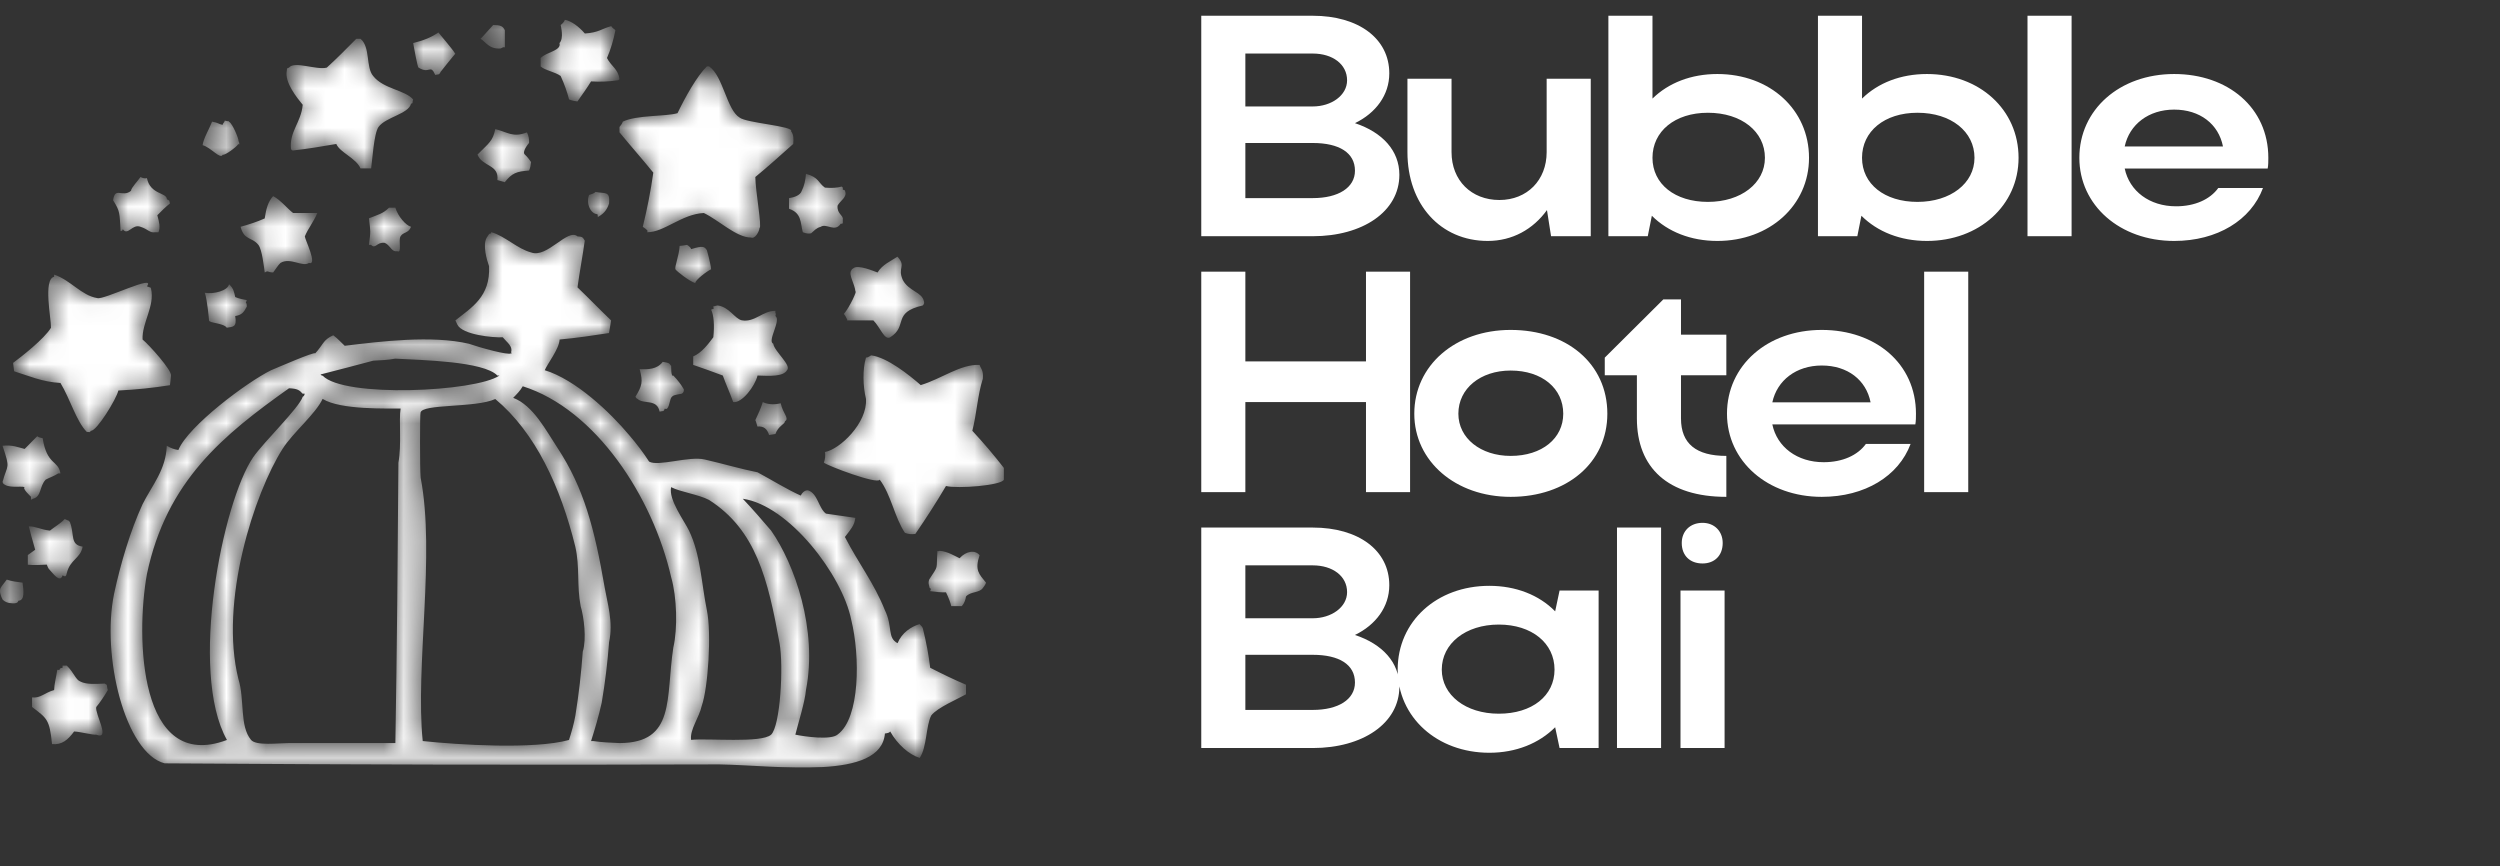
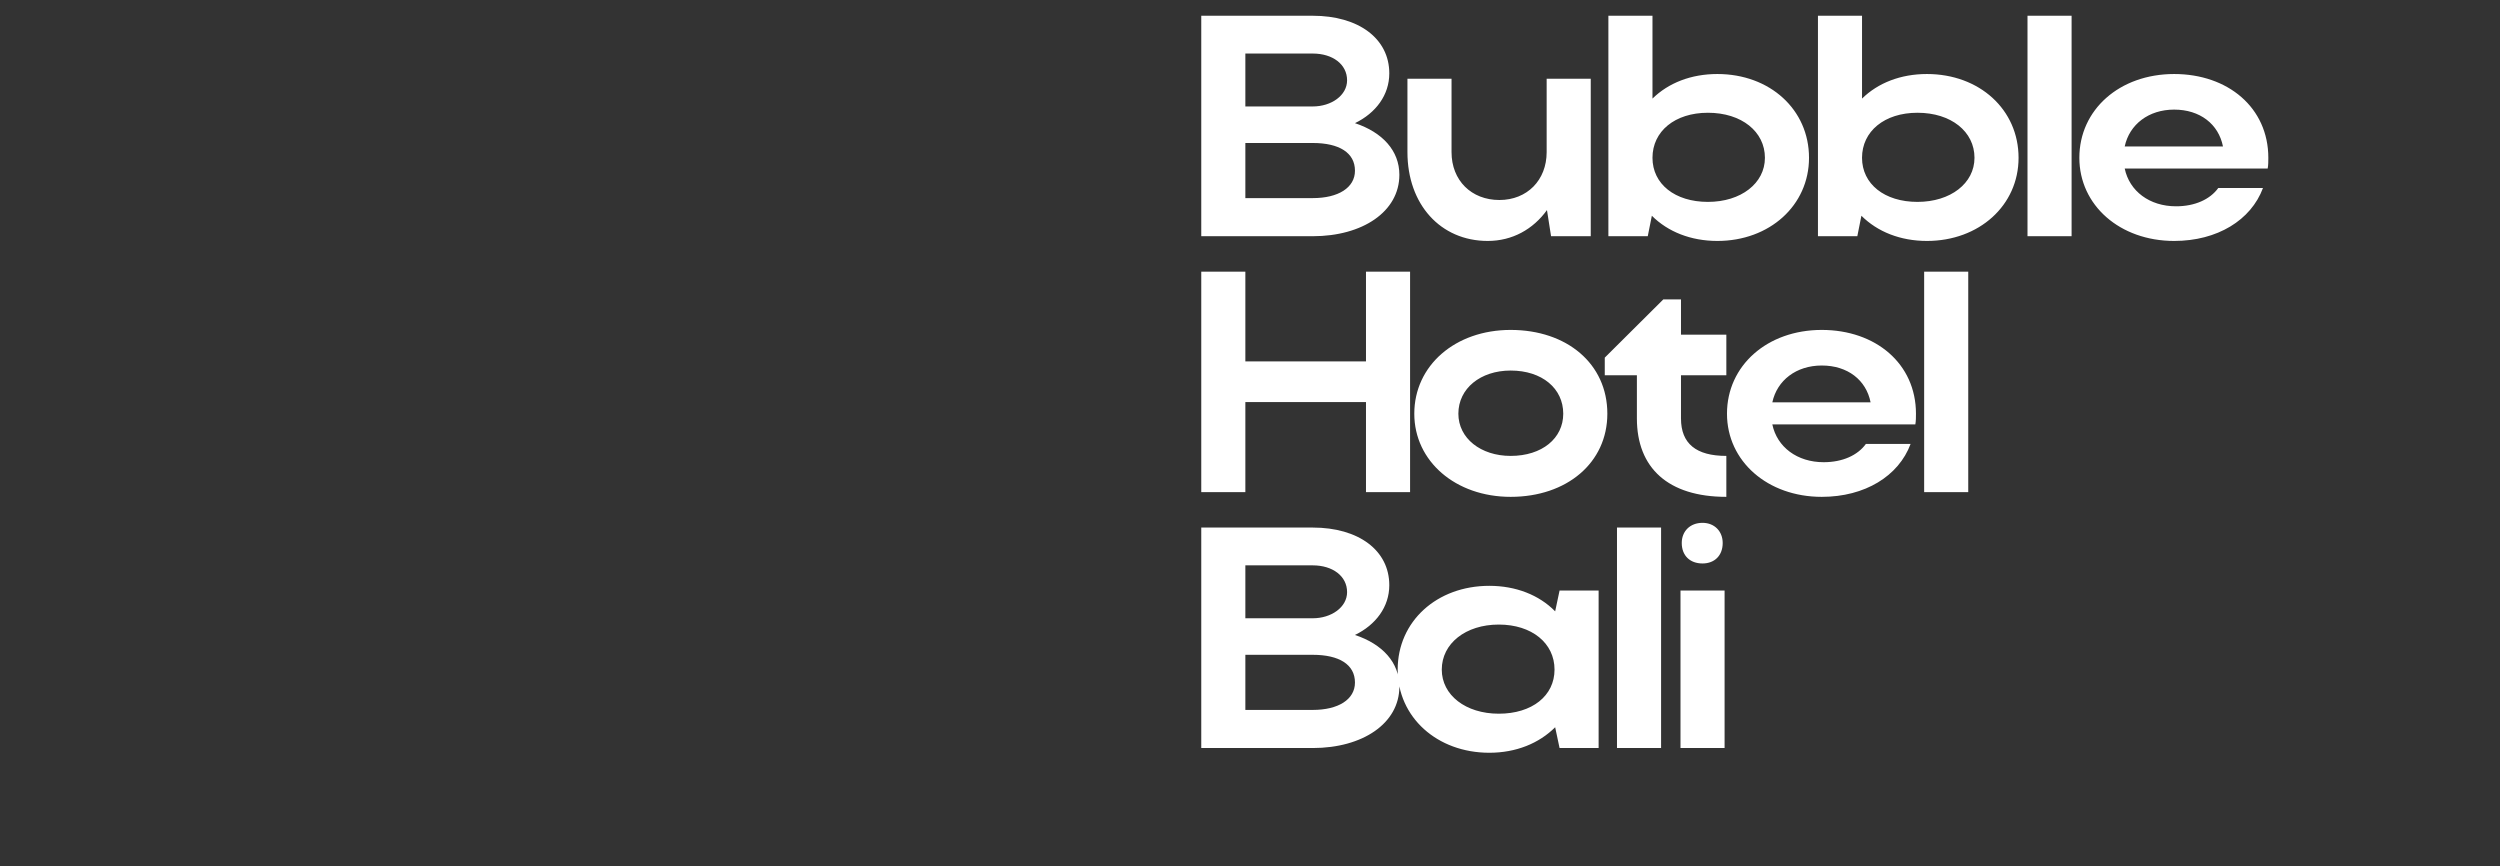
<svg xmlns="http://www.w3.org/2000/svg" width="127" height="44" viewBox="0 0 127 44" fill="none">
  <rect x="0" y="0" width="127" height="44" fill="#333333" stroke="none" />
  <g clip-path="url(#clip0_2002_4)">
    <mask id="mask0_2002_4" style="mask-type:luminance" maskUnits="userSpaceOnUse" x="0" y="1" width="51" height="38">
      <path fill-rule="evenodd" clip-rule="evenodd" d="M28.695 1C29.041 1.086 29.374 1.319 29.711 1.702C30.43 1.653 30.561 1.458 31.049 1.329C31.173 1.499 31.175 1.426 31.262 1.54C31.168 2.025 31.025 2.511 30.835 2.948C31.061 3.386 31.401 3.495 31.471 4.022C31.435 4.058 31.4 4.094 31.364 4.081C30.919 4.148 30.473 4.166 30.027 4.135C29.795 4.507 29.563 4.831 29.332 5.155C29.207 5.137 29.082 5.119 28.909 5.052C28.815 4.687 28.672 4.274 28.481 3.86C28.186 3.647 27.682 3.576 27.465 3.374C27.465 3.248 27.465 3.122 27.465 2.948C27.754 2.64 28.534 2.578 28.422 2.187C28.655 1.951 28.491 1.319 28.481 1.27C28.601 1.18 28.672 1.09 28.695 1ZM25.053 1.27C25.41 1.271 25.555 1.324 25.647 1.54C25.647 1.827 25.647 2.115 25.647 2.403C25.456 2.411 25.668 2.361 25.433 2.462C24.831 2.508 24.684 2.122 24.411 1.971C24.447 1.935 24.482 1.899 24.518 1.863C24.696 1.666 24.875 1.468 25.053 1.27ZM22.272 1.648C22.45 1.881 22.951 2.443 23.128 2.732C23.03 2.833 22.384 3.649 22.384 3.649C22.303 3.833 22.254 3.762 22.111 3.806C21.85 3.222 21.832 3.793 21.261 3.434C21.208 3.422 21.009 2.309 20.988 2.187C21.502 2.059 21.898 1.906 22.272 1.648ZM18.1 1.971C18.171 1.971 18.243 1.971 18.314 1.971C18.825 2.39 18.574 3.42 18.961 3.865C19.484 4.524 20.559 4.562 20.988 5.052C20.92 5.273 21.004 5.224 20.881 5.268C20.753 5.794 19.591 5.947 19.229 6.45C18.989 6.791 18.913 8.178 18.854 8.555C18.706 8.555 18.51 8.555 18.314 8.555C18.087 8.03 17.258 7.743 17.084 7.313C16.353 7.439 15.622 7.565 14.891 7.643C14.855 7.655 14.82 7.619 14.784 7.583C14.68 6.692 15.299 6.223 15.378 5.322C15.104 4.989 14.441 4.183 14.57 3.59C14.591 3.414 14.56 3.5 14.682 3.434C14.956 3.085 16.087 3.573 16.602 3.434C17.102 2.979 17.601 2.475 18.1 1.971ZM35.91 3.374C35.916 3.374 36.017 3.374 36.023 3.374C36.737 3.857 36.915 5.572 37.568 5.97C37.913 6.254 40.353 6.404 40.189 6.671C40.32 6.844 40.32 7.051 40.296 7.313C39.654 7.889 39.012 8.465 38.37 8.992C38.377 9.71 38.717 11.546 38.584 11.582C38.564 11.784 38.342 12.155 38.157 12.068C37.414 12.073 36.506 11.177 35.755 10.821C34.621 10.877 33.742 11.808 32.867 11.798C32.927 11.721 32.902 11.695 32.653 11.522C32.879 10.605 33.058 9.688 33.188 8.77C32.648 8.105 32.059 7.439 31.471 6.725C31.471 6.666 31.471 6.509 31.471 6.45C31.542 6.36 31.614 6.27 31.637 6.18C32.345 5.832 33.828 5.928 34.418 5.749C34.805 4.944 35.404 3.862 35.91 3.374ZM11.42 6.126C11.638 6.195 11.59 6.11 11.634 6.186C11.819 6.27 12.148 7.107 12.115 7.157C12.162 7.242 12.188 7.405 12.11 7.313C12.014 7.472 11.419 7.911 11.313 7.858C11.199 8.119 10.717 7.491 10.291 7.373C10.342 7.023 10.627 6.555 10.773 6.18C11.123 6.243 11.076 6.296 11.308 6.342C11.313 6.27 11.415 6.198 11.42 6.126ZM25.16 6.558C25.805 6.72 26.058 7.002 26.77 6.725C26.854 6.887 26.889 7.098 26.877 7.26C26.845 7.291 26.498 7.717 26.663 7.853C26.8 7.979 26.889 8.105 26.978 8.231C26.961 8.375 26.943 8.519 26.877 8.662C26.238 8.71 26.01 8.794 25.641 9.256C25.517 9.22 25.392 9.184 25.267 9.148C25.362 8.346 24.502 8.478 24.256 7.853C24.857 7.246 25.032 7.167 25.16 6.558ZM40.943 8.83C41.602 9.006 41.571 9.299 41.906 9.531C42.239 9.562 42.524 9.544 42.761 9.477C42.827 9.544 42.845 9.562 42.815 9.531C42.815 9.598 42.815 9.616 42.815 9.634C42.899 9.652 42.934 9.67 42.922 9.688C43.074 10.013 42.663 10.203 42.548 10.449C42.511 10.869 42.857 10.941 42.815 11.15C42.815 11.235 42.815 11.271 42.815 11.307C42.827 11.343 42.792 11.379 42.708 11.366C42.407 11.825 41.991 11.322 41.692 11.522C41.449 11.591 41.367 11.715 41.205 11.852C41.08 11.882 40.956 11.864 40.783 11.798C40.65 11.302 40.733 10.828 40.082 10.605C40.082 10.425 40.082 10.245 40.082 10.066C40.333 10.03 40.658 9.924 40.729 9.693C40.849 9.454 40.92 9.166 40.943 8.83ZM7.136 8.992C7.261 9.058 7.385 9.076 7.462 9.046C7.64 9.899 8.471 9.769 8.478 10.119C8.637 10.225 8.582 10.14 8.633 10.335C8.419 10.503 8.157 10.767 7.992 10.934C8.086 11.287 8.157 11.543 8.05 11.798C8.027 11.798 7.956 11.798 7.885 11.798C7.609 11.847 7.526 11.644 7.141 11.522C6.716 11.352 6.49 12.012 6.232 11.636C6.244 11.702 6.209 11.72 6.125 11.738C6.073 10.829 6.104 10.738 5.745 10.173C5.845 9.458 6.211 10.056 6.654 9.693C6.67 9.523 7.003 9.198 7.136 8.992ZM30.246 9.747C30.739 9.854 30.999 9.678 30.942 10.335C30.82 10.707 30.64 10.874 30.353 11.037C30.384 11.001 30.366 10.965 30.348 10.88C30.004 10.873 29.753 10.328 29.925 9.904C30.032 9.868 30.187 9.832 30.246 9.747ZM13.875 9.963C14.254 10.159 14.613 10.613 14.891 10.821C15.301 10.821 15.711 10.821 16.121 10.821C15.93 11.275 15.656 11.598 15.485 12.008C15.488 12.155 16.158 13.508 15.693 13.357C15.377 13.588 14.744 13.054 14.249 13.357C14.124 13.47 13.999 13.681 13.875 13.843C13.559 13.829 13.637 13.724 13.447 13.843C13.414 13.591 13.314 12.675 13.126 12.44C12.798 12.03 12.403 12.222 12.222 11.522C12.662 11.396 13.055 11.271 13.447 11.096C13.521 10.609 13.613 10.248 13.875 9.963ZM19.763 10.551C19.87 10.551 20.025 10.551 20.084 10.551C20.22 10.991 20.609 11.444 20.881 11.522C20.751 11.862 20.478 11.779 20.346 12.008C20.226 12.218 20.433 12.877 20.186 12.764C20.168 12.764 20.15 12.764 20.084 12.764C19.87 12.734 19.809 12.454 19.544 12.337C19.136 12.28 19.083 12.675 18.849 12.44C18.813 12.44 18.777 12.44 18.742 12.44C18.838 11.691 18.823 11.799 18.742 11.091C19.187 10.908 19.457 10.859 19.763 10.551ZM24.951 11.792C25.655 11.989 26.286 12.645 26.978 12.823C27.792 13.138 28.833 11.577 29.337 12.008C29.544 12.029 29.592 12.012 29.706 12.224C29.599 13.015 29.444 13.807 29.337 14.598C29.938 15.174 30.491 15.749 31.043 16.276C31.008 16.523 30.972 16.721 30.936 16.919C30.116 17.044 29.296 17.17 28.428 17.248C28.407 17.73 27.795 18.498 27.674 18.807C29.246 19.286 30.997 20.949 31.958 22.099C32.345 22.549 32.683 22.998 32.974 23.448C33.429 23.718 35.02 23.15 35.809 23.345C36.748 23.561 37.64 23.826 38.483 23.993C39.254 24.408 39.962 24.854 40.676 25.175C40.84 24.864 41.05 24.91 41.05 24.91C41.541 25.064 41.589 25.826 41.959 26.092C42.489 26.164 42.97 26.236 43.451 26.308C43.403 26.7 43.231 26.869 42.922 27.279C43.621 28.638 44.409 29.627 44.954 31.002C45.36 31.831 45.062 32.397 45.596 32.675C45.815 32.137 46.292 31.832 46.714 31.704C46.785 31.776 46.857 31.848 46.88 31.92C47.053 32.603 47.178 33.287 47.254 33.922C47.908 34.258 48.515 34.546 49.073 34.785C49.073 34.947 49.073 35.157 49.073 35.271C48.684 35.495 47.605 35.952 47.308 36.345C47.029 36.887 47.093 37.963 46.719 38.503C46.167 38.326 45.591 37.814 45.222 37.159C45.181 37.226 45.092 37.244 44.954 37.262C44.757 39.669 39.495 38.881 36.557 38.832C27.193 38.863 17.778 38.845 8.366 38.778C6.37 38.271 5.137 33.329 5.799 30.145C6.132 28.614 6.615 26.978 7.243 25.612C7.721 24.657 8.425 23.881 8.473 22.644C8.669 22.764 8.865 22.836 9.061 22.86C9.56 21.641 12.553 19.404 13.773 18.807C14.164 18.646 15.943 17.867 16.014 17.949C16.414 17.524 16.402 17.265 16.929 17.032C17.155 17.194 17.333 17.404 17.512 17.566C19.336 17.343 21.933 17.02 23.823 17.464C24.354 17.651 25.846 18.067 25.962 17.949C26.038 17.995 25.995 18.017 25.968 17.895C26.049 17.574 25.775 17.419 25.54 17.134C25.065 17.162 23.488 17.01 23.234 16.492C23.217 16.469 23.199 16.397 23.133 16.276C23.946 15.624 24.918 15.079 24.844 13.524C24.735 13.222 24.498 12.427 24.732 12.062C24.868 11.868 24.818 11.883 24.951 11.852C24.951 11.864 24.951 11.828 24.951 11.792ZM34.899 12.44C35.019 12.512 35.09 12.584 35.113 12.656C35.725 12.463 35.788 12.534 35.91 12.71C35.91 12.71 36.1 13.367 36.124 13.681C35.941 13.755 35.287 14.247 35.322 14.382C35.021 14.295 34.356 13.764 34.311 13.681C34.259 13.554 34.502 12.975 34.525 12.494C34.698 12.476 34.823 12.458 34.899 12.44ZM45.591 13.039C46.057 13.548 45.571 13.576 45.864 14.226C46.166 14.794 46.839 14.834 46.933 15.3C46.964 15.372 46.946 15.444 46.88 15.516C45.299 15.879 46.142 16.562 45.222 17.134C44.927 17.304 44.723 16.632 44.366 16.276C43.951 16.276 43.487 16.276 42.975 16.276C43.041 16.289 43.059 16.253 43.029 16.217C42.979 16.13 42.974 16.078 42.868 15.947C43.182 15.584 43.554 14.735 43.457 14.814C43.422 14.42 43.094 13.959 43.243 13.74C43.335 13.602 43.229 13.721 43.35 13.627C43.587 13.427 44.398 13.779 44.58 13.843C44.817 13.44 45.268 13.257 45.591 13.039ZM2.75 13.951C3.597 14.235 4.134 15.013 4.943 15.143C5.245 15.259 7.974 13.891 7.462 14.544C7.713 14.647 7.62 14.567 7.671 14.658C7.88 15.548 7.201 16.398 7.243 17.248C7.583 17.527 8.727 18.797 8.687 19.082C8.669 19.244 8.651 19.455 8.633 19.568C7.76 19.707 6.886 19.797 6.013 19.838C5.909 20.285 4.909 21.904 4.622 21.883C4.517 21.994 4.602 21.939 4.408 21.942C3.866 21.385 3.572 20.278 3.071 19.455C2.143 19.402 1.449 19.09 0.718 18.861C0.7 18.735 0.682 18.609 0.664 18.435C1.067 18.137 2.249 17.218 2.59 16.649C2.605 16.205 2.179 14.191 2.75 14.059C2.75 14.023 2.75 13.987 2.75 13.951ZM11.634 14.442C11.868 14.641 11.896 14.854 11.949 15.089C12.145 15.174 12.342 15.21 12.538 15.246C12.431 15.52 12.533 15.246 12.538 15.575C12.389 15.86 12.29 15.999 11.949 16.055C12.051 16.646 11.821 16.591 11.521 16.649C11.352 16.402 10.598 16.419 10.618 16.271C10.618 16.271 10.526 15.197 10.404 14.873C10.85 14.957 11.578 14.764 11.634 14.442ZM36.445 15.516C37.046 15.586 37.321 16.19 37.681 16.271C38.337 16.392 38.749 15.782 39.387 15.791C39.378 16.021 39.442 15.833 39.392 16.055C39.697 16.271 38.963 17.329 39.28 17.458C39.336 17.851 40.227 18.558 39.98 18.807C39.789 19.137 39.109 19.102 38.483 19.077C38.358 19.606 37.698 20.491 37.247 20.426C37.087 19.976 36.878 19.527 36.718 19.077C36.249 18.897 35.732 18.717 35.215 18.537C35.215 18.393 35.215 18.25 35.215 18.106C35.646 17.923 35.987 17.467 36.236 17.134C36.301 16.534 36.26 15.998 36.124 15.731C36.294 15.64 36.267 15.749 36.231 15.569C36.302 15.552 36.374 15.534 36.445 15.516ZM44.259 18.052C45.072 18.157 46.191 19.053 46.773 19.563C47.838 19.241 48.789 18.493 49.763 18.537C49.809 18.697 49.975 18.817 49.928 19.239C49.661 20.076 49.62 21.004 49.394 21.883C49.976 22.512 50.511 23.142 50.998 23.772C50.998 23.97 50.998 24.167 50.998 24.365C50.883 24.66 48.648 24.838 48.056 24.689C47.57 25.516 47.035 26.344 46.5 27.123C46.34 27.153 46.131 27.135 45.971 27.069C45.448 26.303 45.265 25.117 44.687 24.365C44.595 24.632 42.013 23.652 41.852 23.502C41.918 23.322 41.936 23.142 41.906 22.962C42.655 22.831 44.07 21.492 43.992 20.264C43.836 19.621 43.81 18.77 43.992 18.165C44.129 18.16 44.218 18.057 44.259 18.052ZM20.079 18.219C19.722 18.286 19.366 18.304 18.961 18.322C18.1 18.555 17.191 18.789 16.282 19.023C16.317 19.059 16.353 19.095 16.389 19.082C17.46 20.22 24.164 19.909 25.374 19.077C25.338 19.077 25.302 19.077 25.267 19.077C24.558 18.35 21.429 18.296 20.079 18.219ZM33.669 18.381C34.033 18.444 33.974 18.446 34.097 18.591C34.097 18.591 34.08 19.173 34.204 19.077C34.43 19.311 34.609 19.545 34.739 19.779C34.751 19.868 34.716 19.958 34.632 20C34.264 20.071 34.198 20.065 34.092 20.21C34.015 20.361 33.971 20.89 33.776 20.755C33.698 20.938 33.705 20.858 33.509 20.912C33.374 20.241 32.7 20.555 32.386 20.264C32.3 20.2 32.381 20.299 32.279 20.156C32.622 19.593 32.67 19.403 32.493 18.753C32.912 18.77 33.374 18.77 33.669 18.381ZM26.556 19.622C26.426 19.85 26.247 20.03 26.069 20.21C27.088 20.595 27.744 21.879 28.316 22.746C29.666 24.795 30.201 26.849 30.722 29.869C30.855 30.637 31.163 31.603 30.942 32.621C30.865 33.646 30.74 34.672 30.567 35.697C30.419 36.362 30.223 37.028 30.027 37.645C30.063 37.645 30.098 37.645 30.134 37.645C30.58 37.712 31.025 37.73 31.471 37.748C34.332 37.742 33.811 35.458 34.204 32.897C34.431 31.924 34.386 30.332 34.097 29.33C33.161 25.23 30.259 20.794 26.556 19.622ZM14.682 19.724C11.354 22.09 8.461 24.42 7.462 29.173C6.893 32.34 7.041 39.276 11.527 37.591C11.527 37.622 11.527 37.604 11.527 37.586C9.581 34.121 11.313 25.49 12.859 23.232C13.379 22.472 15.199 20.719 15.378 20.156C15.444 20.12 15.461 20.084 15.479 20C15.444 20 15.408 20 15.372 20C15.215 19.817 15.109 19.743 14.682 19.724ZM16.389 20.264C16.03 21.032 14.881 21.974 14.356 22.8C12.924 25.053 11.122 30.563 12.115 34.51C12.437 35.547 12.162 36.877 12.752 37.586C13.013 37.899 14.136 37.748 14.677 37.748C16.495 37.748 18.314 37.748 20.084 37.748C20.168 33.017 20.204 28.286 20.239 23.507C20.411 22.556 20.253 21.377 20.352 20.755C19.716 20.741 17.306 20.838 16.389 20.264ZM25.16 20.27C24.149 20.734 21.427 20.501 21.363 20.966C21.331 20.991 21.326 23.819 21.368 24.263C22.123 28.162 21.09 33.862 21.475 37.645C23.272 37.838 27.134 38.08 28.904 37.591C29.029 37.208 29.153 36.776 29.23 36.345C29.403 35.266 29.528 34.186 29.604 33.107C29.806 32.448 29.661 31.343 29.497 30.792C29.294 29.748 29.463 28.805 29.225 27.77C28.48 24.742 27.207 21.976 25.16 20.27ZM38.75 20.426C38.934 20.518 39.264 20.59 39.659 20.485C39.779 21.038 40.119 21.247 39.873 21.403C39.882 21.543 39.527 21.644 39.392 22.045C39.333 22.063 39.178 22.081 39.071 22.099C38.97 21.789 38.809 21.643 38.477 21.667C38.442 21.559 38.406 21.403 38.37 21.343C38.513 21.038 38.656 20.732 38.75 20.426ZM1.894 22.158C1.953 22.225 2.108 22.243 2.167 22.261C2.383 23.635 2.958 23.371 3.071 24.047C3.035 24.047 3 24.047 2.964 24.047C2.75 24.185 2.488 24.275 2.322 24.365C1.992 24.714 2.117 25.222 1.68 25.337C1.645 25.355 1.609 25.372 1.573 25.39C1.573 25.355 1.573 25.319 1.573 25.234C1.573 25.234 1.116 24.818 1.252 24.748C1.06 24.667 0.393 24.844 0.135 24.532C0.165 24.563 0.147 24.545 0.129 24.479C0.386 23.546 0.537 23.863 0.129 22.644C0.628 22.59 0.914 22.723 1.252 22.806C1.418 22.638 1.68 22.374 1.894 22.158ZM34.092 24.748C33.955 25.385 34.751 26.439 35.001 26.955C35.594 28.182 35.626 29.612 35.91 31.002C36.153 32.188 35.971 34.95 35.648 35.859C35.512 36.468 35.035 37.059 35.108 37.586C35.955 37.492 38.677 37.765 39.173 37.321C39.639 36.871 39.812 33.846 39.601 32.675C39.009 29.408 38.404 26.92 36.017 25.396C35.491 25.119 34.571 24.995 34.092 24.748ZM37.734 25.337C38.246 25.876 38.709 26.416 39.173 26.955C40.369 28.661 41.543 32.004 40.943 35.055C40.894 35.65 40.545 36.749 40.403 37.321C40.904 37.425 42.211 37.604 42.548 37.316C43.695 36.491 43.7 33.331 43.243 31.488C42.782 29.195 40.063 25.665 37.734 25.337ZM3.29 26.367C3.509 26.485 3.46 26.399 3.552 26.524C3.797 27.161 3.545 27.677 4.199 27.77C4.091 28.37 3.567 28.412 3.392 29.114C3.364 29.226 3.351 29.348 3.183 29.227C3.039 29.634 2.721 29.156 2.483 28.903C2.447 28.862 2.411 28.772 2.376 28.682C2.055 28.7 1.734 28.718 1.413 28.688C1.413 28.556 1.413 28.376 1.413 28.197C1.538 28.107 1.663 28.017 1.787 27.927C1.628 27.398 1.532 27.002 1.466 26.739C1.829 26.736 2.058 26.904 2.536 26.955C2.755 26.776 3.071 26.596 3.29 26.367ZM47.73 27.981C48.146 28.016 48.468 28.228 48.746 28.358C49.089 27.987 49.531 27.924 49.763 28.202C49.508 28.963 49.728 29.153 50.089 29.599C50.083 29.659 49.982 29.815 49.928 29.875C49.744 30.128 49.307 30.042 49.073 30.301C49.049 30.481 48.978 30.661 48.859 30.792C48.729 30.792 48.55 30.792 48.324 30.792C48.283 30.607 48.194 30.373 48.056 30.09C47.837 30.103 47.522 30.067 47.254 30.031C47.346 29.759 47.237 30.036 47.201 29.761C47.178 29.662 47.149 29.616 47.201 29.443C47.709 28.656 47.548 29.014 47.623 27.986C47.659 28.017 47.694 27.999 47.73 27.981ZM0.343 29.443C0.563 29.527 0.878 29.564 1.146 29.599C1.203 30.012 1.267 30.508 0.932 30.517C0.912 30.654 0.737 30.673 0.45 30.63C0.331 30.592 0.272 30.587 0.135 30.463C0.048 30.302 -0.049 30.04 0.028 29.875C0.102 29.741 0.181 29.666 0.343 29.443ZM3.178 33.814C3.249 33.814 3.321 33.814 3.392 33.814C3.746 34.147 3.844 34.538 4.087 34.623C4.402 34.785 4.887 34.741 5.323 34.726C5.389 34.762 5.406 34.798 5.424 34.785C5.442 34.924 5.46 35.014 5.478 35.055C5.282 35.391 5.085 35.679 4.889 35.918C4.812 36.262 5.641 37.62 4.889 37.321C4.686 37.341 4.118 37.179 3.766 37.159C3.44 37.598 3.139 37.848 2.643 37.801C2.518 36.529 2.375 36.487 1.627 35.913C1.627 35.751 1.627 35.541 1.627 35.427C2.054 35.484 2.272 35.184 2.75 35.055C2.755 34.744 2.857 34.384 2.91 34.024C3.146 34.067 2.914 33.953 3.178 33.922C3.178 33.934 3.178 33.898 3.178 33.814Z" fill="white" />
    </mask>
    <g mask="url(#mask0_2002_4)">
      <path fill-rule="evenodd" clip-rule="evenodd" d="M28.695 1C29.041 1.086 29.374 1.319 29.711 1.702C30.43 1.653 30.561 1.458 31.049 1.329C31.173 1.499 31.175 1.426 31.262 1.54C31.168 2.025 31.025 2.511 30.835 2.948C31.061 3.386 31.401 3.495 31.471 4.022C31.435 4.058 31.4 4.094 31.364 4.081C30.919 4.148 30.473 4.166 30.027 4.135C29.795 4.507 29.563 4.831 29.332 5.155C29.207 5.137 29.082 5.119 28.909 5.052C28.815 4.687 28.672 4.274 28.481 3.86C28.186 3.647 27.682 3.576 27.465 3.374C27.465 3.248 27.465 3.122 27.465 2.948C27.754 2.64 28.534 2.578 28.422 2.187C28.655 1.951 28.491 1.319 28.481 1.27C28.601 1.18 28.672 1.09 28.695 1ZM25.053 1.27C25.41 1.271 25.555 1.324 25.647 1.54C25.647 1.827 25.647 2.115 25.647 2.403C25.456 2.411 25.668 2.361 25.433 2.462C24.831 2.508 24.684 2.122 24.411 1.971C24.447 1.935 24.482 1.899 24.518 1.863C24.696 1.666 24.875 1.468 25.053 1.27ZM22.272 1.648C22.45 1.881 22.951 2.443 23.128 2.732C23.03 2.833 22.384 3.649 22.384 3.649C22.303 3.833 22.254 3.762 22.111 3.806C21.85 3.222 21.832 3.793 21.261 3.434C21.208 3.422 21.009 2.309 20.988 2.187C21.502 2.059 21.898 1.906 22.272 1.648ZM18.1 1.971C18.171 1.971 18.243 1.971 18.314 1.971C18.825 2.39 18.574 3.42 18.961 3.865C19.484 4.524 20.559 4.562 20.988 5.052C20.92 5.273 21.004 5.224 20.881 5.268C20.753 5.794 19.591 5.947 19.229 6.45C18.989 6.791 18.913 8.178 18.854 8.555C18.706 8.555 18.51 8.555 18.314 8.555C18.087 8.03 17.258 7.743 17.084 7.313C16.353 7.439 15.622 7.565 14.891 7.643C14.855 7.655 14.82 7.619 14.784 7.583C14.68 6.692 15.299 6.223 15.378 5.322C15.104 4.989 14.441 4.183 14.57 3.59C14.591 3.414 14.56 3.5 14.682 3.434C14.956 3.085 16.087 3.573 16.602 3.434C17.102 2.979 17.601 2.475 18.1 1.971ZM35.91 3.374C35.916 3.374 36.017 3.374 36.023 3.374C36.737 3.857 36.915 5.572 37.568 5.97C37.913 6.254 40.353 6.404 40.189 6.671C40.32 6.844 40.32 7.051 40.296 7.313C39.654 7.889 39.012 8.465 38.37 8.992C38.377 9.71 38.717 11.546 38.584 11.582C38.564 11.784 38.342 12.155 38.157 12.068C37.414 12.073 36.506 11.177 35.755 10.821C34.621 10.877 33.742 11.808 32.867 11.798C32.927 11.721 32.902 11.695 32.653 11.522C32.879 10.605 33.058 9.688 33.188 8.77C32.648 8.105 32.059 7.439 31.471 6.725C31.471 6.666 31.471 6.509 31.471 6.45C31.542 6.36 31.614 6.27 31.637 6.18C32.345 5.832 33.828 5.928 34.418 5.749C34.805 4.944 35.404 3.862 35.91 3.374ZM11.42 6.126C11.638 6.195 11.59 6.11 11.634 6.186C11.819 6.27 12.148 7.107 12.115 7.157C12.162 7.242 12.188 7.405 12.11 7.313C12.014 7.472 11.419 7.911 11.313 7.858C11.199 8.119 10.717 7.491 10.291 7.373C10.342 7.023 10.627 6.555 10.773 6.18C11.123 6.243 11.076 6.296 11.308 6.342C11.313 6.27 11.415 6.198 11.42 6.126ZM25.16 6.558C25.805 6.72 26.058 7.002 26.77 6.725C26.854 6.887 26.889 7.098 26.877 7.26C26.845 7.291 26.498 7.717 26.663 7.853C26.8 7.979 26.889 8.105 26.978 8.231C26.961 8.375 26.943 8.519 26.877 8.662C26.238 8.71 26.01 8.794 25.641 9.256C25.517 9.22 25.392 9.184 25.267 9.148C25.362 8.346 24.502 8.478 24.256 7.853C24.857 7.246 25.032 7.167 25.16 6.558ZM40.943 8.83C41.602 9.006 41.571 9.299 41.906 9.531C42.239 9.562 42.524 9.544 42.761 9.477C42.827 9.544 42.845 9.562 42.815 9.531C42.815 9.598 42.815 9.616 42.815 9.634C42.899 9.652 42.934 9.67 42.922 9.688C43.074 10.013 42.663 10.203 42.548 10.449C42.511 10.869 42.857 10.941 42.815 11.15C42.815 11.235 42.815 11.271 42.815 11.307C42.827 11.343 42.792 11.379 42.708 11.366C42.407 11.825 41.991 11.322 41.692 11.522C41.449 11.591 41.367 11.715 41.205 11.852C41.08 11.882 40.956 11.864 40.783 11.798C40.65 11.302 40.733 10.828 40.082 10.605C40.082 10.425 40.082 10.245 40.082 10.066C40.333 10.03 40.658 9.924 40.729 9.693C40.849 9.454 40.92 9.166 40.943 8.83ZM7.136 8.992C7.261 9.058 7.385 9.076 7.462 9.046C7.64 9.899 8.471 9.769 8.478 10.119C8.637 10.225 8.582 10.14 8.633 10.335C8.419 10.503 8.157 10.767 7.992 10.934C8.086 11.287 8.157 11.543 8.05 11.798C8.027 11.798 7.956 11.798 7.885 11.798C7.609 11.847 7.526 11.644 7.141 11.522C6.716 11.352 6.49 12.012 6.232 11.636C6.244 11.702 6.209 11.72 6.125 11.738C6.073 10.829 6.104 10.738 5.745 10.173C5.845 9.458 6.211 10.056 6.654 9.693C6.67 9.523 7.003 9.198 7.136 8.992ZM30.246 9.747C30.739 9.854 30.999 9.678 30.942 10.335C30.82 10.707 30.64 10.874 30.353 11.037C30.384 11.001 30.366 10.965 30.348 10.88C30.004 10.873 29.753 10.328 29.925 9.904C30.032 9.868 30.187 9.832 30.246 9.747ZM13.875 9.963C14.254 10.159 14.613 10.613 14.891 10.821C15.301 10.821 15.711 10.821 16.121 10.821C15.93 11.275 15.656 11.598 15.485 12.008C15.488 12.155 16.158 13.508 15.693 13.357C15.377 13.588 14.744 13.054 14.249 13.357C14.124 13.47 13.999 13.681 13.875 13.843C13.559 13.829 13.637 13.724 13.447 13.843C13.414 13.591 13.314 12.675 13.126 12.44C12.798 12.03 12.403 12.222 12.222 11.522C12.662 11.396 13.055 11.271 13.447 11.096C13.521 10.609 13.613 10.248 13.875 9.963ZM19.763 10.551C19.87 10.551 20.025 10.551 20.084 10.551C20.22 10.991 20.609 11.444 20.881 11.522C20.751 11.862 20.478 11.779 20.346 12.008C20.226 12.218 20.433 12.877 20.186 12.764C20.168 12.764 20.15 12.764 20.084 12.764C19.87 12.734 19.809 12.454 19.544 12.337C19.136 12.28 19.083 12.675 18.849 12.44C18.813 12.44 18.777 12.44 18.742 12.44C18.838 11.691 18.823 11.799 18.742 11.091C19.187 10.908 19.457 10.859 19.763 10.551ZM24.951 11.792C25.655 11.989 26.286 12.645 26.978 12.823C27.792 13.138 28.833 11.577 29.337 12.008C29.544 12.029 29.592 12.012 29.706 12.224C29.599 13.015 29.444 13.807 29.337 14.598C29.938 15.174 30.491 15.749 31.043 16.276C31.008 16.523 30.972 16.721 30.936 16.919C30.116 17.044 29.296 17.17 28.428 17.248C28.407 17.73 27.795 18.498 27.674 18.807C29.246 19.286 30.997 20.949 31.958 22.099C32.345 22.549 32.683 22.998 32.974 23.448C33.429 23.718 35.02 23.15 35.809 23.345C36.748 23.561 37.64 23.826 38.483 23.993C39.254 24.408 39.962 24.854 40.676 25.175C40.84 24.864 41.05 24.91 41.05 24.91C41.541 25.064 41.589 25.826 41.959 26.092C42.489 26.164 42.97 26.236 43.451 26.308C43.403 26.7 43.231 26.869 42.922 27.279C43.621 28.638 44.409 29.627 44.954 31.002C45.36 31.831 45.062 32.397 45.596 32.675C45.815 32.137 46.292 31.832 46.714 31.704C46.785 31.776 46.857 31.848 46.88 31.92C47.053 32.603 47.178 33.287 47.254 33.922C47.908 34.258 48.515 34.546 49.073 34.785C49.073 34.947 49.073 35.157 49.073 35.271C48.684 35.495 47.605 35.952 47.308 36.345C47.029 36.887 47.093 37.963 46.719 38.503C46.167 38.326 45.591 37.814 45.222 37.159C45.181 37.226 45.092 37.244 44.954 37.262C44.757 39.669 39.495 38.881 36.557 38.832C27.193 38.863 17.778 38.845 8.366 38.778C6.37 38.271 5.137 33.329 5.799 30.145C6.132 28.614 6.615 26.978 7.243 25.612C7.721 24.657 8.425 23.881 8.473 22.644C8.669 22.764 8.865 22.836 9.061 22.86C9.56 21.641 12.553 19.404 13.773 18.807C14.164 18.646 15.943 17.867 16.014 17.949C16.414 17.524 16.402 17.265 16.929 17.032C17.155 17.194 17.333 17.404 17.512 17.566C19.336 17.343 21.933 17.02 23.823 17.464C24.354 17.651 25.846 18.067 25.962 17.949C26.038 17.995 25.995 18.017 25.968 17.895C26.049 17.574 25.775 17.419 25.54 17.134C25.065 17.162 23.488 17.01 23.234 16.492C23.217 16.469 23.199 16.397 23.133 16.276C23.946 15.624 24.918 15.079 24.844 13.524C24.735 13.222 24.498 12.427 24.732 12.062C24.868 11.868 24.818 11.883 24.951 11.852C24.951 11.864 24.951 11.828 24.951 11.792ZM34.899 12.44C35.019 12.512 35.09 12.584 35.113 12.656C35.725 12.463 35.788 12.534 35.91 12.71C35.91 12.71 36.1 13.367 36.124 13.681C35.941 13.755 35.287 14.247 35.322 14.382C35.021 14.295 34.356 13.764 34.311 13.681C34.259 13.554 34.502 12.975 34.525 12.494C34.698 12.476 34.823 12.458 34.899 12.44ZM45.591 13.039C46.057 13.548 45.571 13.576 45.864 14.226C46.166 14.794 46.839 14.834 46.933 15.3C46.964 15.372 46.946 15.444 46.88 15.516C45.299 15.879 46.142 16.562 45.222 17.134C44.927 17.304 44.723 16.632 44.366 16.276C43.951 16.276 43.487 16.276 42.975 16.276C43.041 16.289 43.059 16.253 43.029 16.217C42.979 16.13 42.974 16.078 42.868 15.947C43.182 15.584 43.554 14.735 43.457 14.814C43.422 14.42 43.094 13.959 43.243 13.74C43.335 13.602 43.229 13.721 43.35 13.627C43.587 13.427 44.398 13.779 44.58 13.843C44.817 13.44 45.268 13.257 45.591 13.039ZM2.75 13.951C3.597 14.235 4.134 15.013 4.943 15.143C5.245 15.259 7.974 13.891 7.462 14.544C7.713 14.647 7.62 14.567 7.671 14.658C7.88 15.548 7.201 16.398 7.243 17.248C7.583 17.527 8.727 18.797 8.687 19.082C8.669 19.244 8.651 19.455 8.633 19.568C7.76 19.707 6.886 19.797 6.013 19.838C5.909 20.285 4.909 21.904 4.622 21.883C4.517 21.994 4.602 21.939 4.408 21.942C3.866 21.385 3.572 20.278 3.071 19.455C2.143 19.402 1.449 19.09 0.718 18.861C0.7 18.735 0.682 18.609 0.664 18.435C1.067 18.137 2.249 17.218 2.59 16.649C2.605 16.205 2.179 14.191 2.75 14.059C2.75 14.023 2.75 13.987 2.75 13.951ZM11.634 14.442C11.868 14.641 11.896 14.854 11.949 15.089C12.145 15.174 12.342 15.21 12.538 15.246C12.431 15.52 12.533 15.246 12.538 15.575C12.389 15.86 12.29 15.999 11.949 16.055C12.051 16.646 11.821 16.591 11.521 16.649C11.352 16.402 10.598 16.419 10.618 16.271C10.618 16.271 10.526 15.197 10.404 14.873C10.85 14.957 11.578 14.764 11.634 14.442ZM36.445 15.516C37.046 15.586 37.321 16.19 37.681 16.271C38.337 16.392 38.749 15.782 39.387 15.791C39.378 16.021 39.442 15.833 39.392 16.055C39.697 16.271 38.963 17.329 39.28 17.458C39.336 17.851 40.227 18.558 39.98 18.807C39.789 19.137 39.109 19.102 38.483 19.077C38.358 19.606 37.698 20.491 37.247 20.426C37.087 19.976 36.878 19.527 36.718 19.077C36.249 18.897 35.732 18.717 35.215 18.537C35.215 18.393 35.215 18.25 35.215 18.106C35.646 17.923 35.987 17.467 36.236 17.134C36.301 16.534 36.26 15.998 36.124 15.731C36.294 15.64 36.267 15.749 36.231 15.569C36.302 15.552 36.374 15.534 36.445 15.516ZM44.259 18.052C45.072 18.157 46.191 19.053 46.773 19.563C47.838 19.241 48.789 18.493 49.763 18.537C49.809 18.697 49.975 18.817 49.928 19.239C49.661 20.076 49.62 21.004 49.394 21.883C49.976 22.512 50.511 23.142 50.998 23.772C50.998 23.97 50.998 24.167 50.998 24.365C50.883 24.66 48.648 24.838 48.056 24.689C47.57 25.516 47.035 26.344 46.5 27.123C46.34 27.153 46.131 27.135 45.971 27.069C45.448 26.303 45.265 25.117 44.687 24.365C44.595 24.632 42.013 23.652 41.852 23.502C41.918 23.322 41.936 23.142 41.906 22.962C42.655 22.831 44.07 21.492 43.992 20.264C43.836 19.621 43.81 18.77 43.992 18.165C44.129 18.16 44.218 18.057 44.259 18.052ZM20.079 18.219C19.722 18.286 19.366 18.304 18.961 18.322C18.1 18.555 17.191 18.789 16.282 19.023C16.317 19.059 16.353 19.095 16.389 19.082C17.46 20.22 24.164 19.909 25.374 19.077C25.338 19.077 25.302 19.077 25.267 19.077C24.558 18.35 21.429 18.296 20.079 18.219ZM33.669 18.381C34.033 18.444 33.974 18.446 34.097 18.591C34.097 18.591 34.08 19.173 34.204 19.077C34.43 19.311 34.609 19.545 34.739 19.779C34.751 19.868 34.716 19.958 34.632 20C34.264 20.071 34.198 20.065 34.092 20.21C34.015 20.361 33.971 20.89 33.776 20.755C33.698 20.938 33.705 20.858 33.509 20.912C33.374 20.241 32.7 20.555 32.386 20.264C32.3 20.2 32.381 20.299 32.279 20.156C32.622 19.593 32.67 19.403 32.493 18.753C32.912 18.77 33.374 18.77 33.669 18.381ZM26.556 19.622C26.426 19.85 26.247 20.03 26.069 20.21C27.088 20.595 27.744 21.879 28.316 22.746C29.666 24.795 30.201 26.849 30.722 29.869C30.855 30.637 31.163 31.603 30.942 32.621C30.865 33.646 30.74 34.672 30.567 35.697C30.419 36.362 30.223 37.028 30.027 37.645C30.063 37.645 30.098 37.645 30.134 37.645C30.58 37.712 31.025 37.73 31.471 37.748C34.332 37.742 33.811 35.458 34.204 32.897C34.431 31.924 34.386 30.332 34.097 29.33C33.161 25.23 30.259 20.794 26.556 19.622ZM14.682 19.724C11.354 22.09 8.461 24.42 7.462 29.173C6.893 32.34 7.041 39.276 11.527 37.591C11.527 37.622 11.527 37.604 11.527 37.586C9.581 34.121 11.313 25.49 12.859 23.232C13.379 22.472 15.199 20.719 15.378 20.156C15.444 20.12 15.461 20.084 15.479 20C15.444 20 15.408 20 15.372 20C15.215 19.817 15.109 19.743 14.682 19.724ZM16.389 20.264C16.03 21.032 14.881 21.974 14.356 22.8C12.924 25.053 11.122 30.563 12.115 34.51C12.437 35.547 12.162 36.877 12.752 37.586C13.013 37.899 14.136 37.748 14.677 37.748C16.495 37.748 18.314 37.748 20.084 37.748C20.168 33.017 20.204 28.286 20.239 23.507C20.411 22.556 20.253 21.377 20.352 20.755C19.716 20.741 17.306 20.838 16.389 20.264ZM25.16 20.27C24.149 20.734 21.427 20.501 21.363 20.966C21.331 20.991 21.326 23.819 21.368 24.263C22.123 28.162 21.09 33.862 21.475 37.645C23.272 37.838 27.134 38.08 28.904 37.591C29.029 37.208 29.153 36.776 29.23 36.345C29.403 35.266 29.528 34.186 29.604 33.107C29.806 32.448 29.661 31.343 29.497 30.792C29.294 29.748 29.463 28.805 29.225 27.77C28.48 24.742 27.207 21.976 25.16 20.27ZM38.75 20.426C38.934 20.518 39.264 20.59 39.659 20.485C39.779 21.038 40.119 21.247 39.873 21.403C39.882 21.543 39.527 21.644 39.392 22.045C39.333 22.063 39.178 22.081 39.071 22.099C38.97 21.789 38.809 21.643 38.477 21.667C38.442 21.559 38.406 21.403 38.37 21.343C38.513 21.038 38.656 20.732 38.75 20.426ZM1.894 22.158C1.953 22.225 2.108 22.243 2.167 22.261C2.383 23.635 2.958 23.371 3.071 24.047C3.035 24.047 3 24.047 2.964 24.047C2.75 24.185 2.488 24.275 2.322 24.365C1.992 24.714 2.117 25.222 1.68 25.337C1.645 25.355 1.609 25.372 1.573 25.39C1.573 25.355 1.573 25.319 1.573 25.234C1.573 25.234 1.116 24.818 1.252 24.748C1.06 24.667 0.393 24.844 0.135 24.532C0.165 24.563 0.147 24.545 0.129 24.479C0.386 23.546 0.537 23.863 0.129 22.644C0.628 22.59 0.914 22.723 1.252 22.806C1.418 22.638 1.68 22.374 1.894 22.158ZM34.092 24.748C33.955 25.385 34.751 26.439 35.001 26.955C35.594 28.182 35.626 29.612 35.91 31.002C36.153 32.188 35.971 34.95 35.648 35.859C35.512 36.468 35.035 37.059 35.108 37.586C35.955 37.492 38.677 37.765 39.173 37.321C39.639 36.871 39.812 33.846 39.601 32.675C39.009 29.408 38.404 26.92 36.017 25.396C35.491 25.119 34.571 24.995 34.092 24.748ZM37.734 25.337C38.246 25.876 38.709 26.416 39.173 26.955C40.369 28.661 41.543 32.004 40.943 35.055C40.894 35.65 40.545 36.749 40.403 37.321C40.904 37.425 42.211 37.604 42.548 37.316C43.695 36.491 43.7 33.331 43.243 31.488C42.782 29.195 40.063 25.665 37.734 25.337ZM3.29 26.367C3.509 26.485 3.46 26.399 3.552 26.524C3.797 27.161 3.545 27.677 4.199 27.77C4.091 28.37 3.567 28.412 3.392 29.114C3.364 29.226 3.351 29.348 3.183 29.227C3.039 29.634 2.721 29.156 2.483 28.903C2.447 28.862 2.411 28.772 2.376 28.682C2.055 28.7 1.734 28.718 1.413 28.688C1.413 28.556 1.413 28.376 1.413 28.197C1.538 28.107 1.663 28.017 1.787 27.927C1.628 27.398 1.532 27.002 1.466 26.739C1.829 26.736 2.058 26.904 2.536 26.955C2.755 26.776 3.071 26.596 3.29 26.367ZM47.73 27.981C48.146 28.016 48.468 28.228 48.746 28.358C49.089 27.987 49.531 27.924 49.763 28.202C49.508 28.963 49.728 29.153 50.089 29.599C50.083 29.659 49.982 29.815 49.928 29.875C49.744 30.128 49.307 30.042 49.073 30.301C49.049 30.481 48.978 30.661 48.859 30.792C48.729 30.792 48.55 30.792 48.324 30.792C48.283 30.607 48.194 30.373 48.056 30.09C47.837 30.103 47.522 30.067 47.254 30.031C47.346 29.759 47.237 30.036 47.201 29.761C47.178 29.662 47.149 29.616 47.201 29.443C47.709 28.656 47.548 29.014 47.623 27.986C47.659 28.017 47.694 27.999 47.73 27.981ZM0.343 29.443C0.563 29.527 0.878 29.564 1.146 29.599C1.203 30.012 1.267 30.508 0.932 30.517C0.912 30.654 0.737 30.673 0.45 30.63C0.331 30.592 0.272 30.587 0.135 30.463C0.048 30.302 -0.049 30.04 0.028 29.875C0.102 29.741 0.181 29.666 0.343 29.443ZM3.178 33.814C3.249 33.814 3.321 33.814 3.392 33.814C3.746 34.147 3.844 34.538 4.087 34.623C4.402 34.785 4.887 34.741 5.323 34.726C5.389 34.762 5.406 34.798 5.424 34.785C5.442 34.924 5.46 35.014 5.478 35.055C5.282 35.391 5.085 35.679 4.889 35.918C4.812 36.262 5.641 37.62 4.889 37.321C4.686 37.341 4.118 37.179 3.766 37.159C3.44 37.598 3.139 37.848 2.643 37.801C2.518 36.529 2.375 36.487 1.627 35.913C1.627 35.751 1.627 35.541 1.627 35.427C2.054 35.484 2.272 35.184 2.75 35.055C2.755 34.744 2.857 34.384 2.91 34.024C3.146 34.067 2.914 33.953 3.178 33.922C3.178 33.934 3.178 33.898 3.178 33.814Z" fill="white" />
    </g>
  </g>
  <path d="M61.024 12V0.8H66.688C69.008 0.8 70.576 1.952 70.576 3.728C70.576 4.832 69.888 5.744 68.832 6.256C70.224 6.72 71.088 7.648 71.088 8.88C71.088 10.752 69.216 12 66.688 12H61.024ZM68.432 4.08C68.432 3.264 67.696 2.72 66.688 2.72H63.264V5.408H66.688C67.632 5.408 68.432 4.848 68.432 4.08ZM68.832 8.672C68.832 7.76 68.032 7.264 66.688 7.264H63.264V10.064H66.688C67.984 10.064 68.832 9.536 68.832 8.672ZM78.57 7.728V4H80.81V12H78.794L78.586 10.672C77.882 11.648 76.826 12.24 75.578 12.24C73.178 12.24 71.498 10.384 71.498 7.728V4H73.738V7.728C73.738 9.168 74.746 10.16 76.17 10.16C77.578 10.16 78.57 9.152 78.57 7.728ZM83.914 10.96L83.706 12H81.706V0.8H83.946V5.008C84.762 4.208 85.914 3.76 87.242 3.76C89.914 3.76 91.898 5.568 91.898 8.016C91.898 10.432 89.898 12.24 87.242 12.24C85.898 12.24 84.73 11.776 83.914 10.96ZM89.658 8.016C89.658 6.688 88.474 5.728 86.762 5.728C85.082 5.728 83.946 6.672 83.946 8.016C83.946 9.344 85.082 10.256 86.762 10.256C88.442 10.256 89.658 9.312 89.658 8.016ZM94.559 10.96L94.352 12H92.352V0.8H94.591V5.008C95.407 4.208 96.559 3.76 97.888 3.76C100.559 3.76 102.543 5.568 102.543 8.016C102.543 10.432 100.543 12.24 97.888 12.24C96.543 12.24 95.376 11.776 94.559 10.96ZM100.304 8.016C100.304 6.688 99.12 5.728 97.407 5.728C95.728 5.728 94.591 6.672 94.591 8.016C94.591 9.344 95.728 10.256 97.407 10.256C99.088 10.256 100.304 9.312 100.304 8.016ZM105.237 0.8V12H102.997V0.8H105.237ZM115.199 8.56H107.935C108.175 9.712 109.199 10.48 110.543 10.48C111.503 10.48 112.271 10.128 112.687 9.552H114.959C114.351 11.184 112.639 12.24 110.447 12.24C107.695 12.24 105.631 10.432 105.631 8.016C105.631 5.568 107.679 3.76 110.447 3.76C113.183 3.76 115.231 5.472 115.231 8.016C115.231 8.192 115.231 8.384 115.199 8.56ZM107.935 7.44H112.927C112.703 6.304 111.759 5.568 110.447 5.568C109.151 5.568 108.175 6.32 107.935 7.44ZM61.024 25V13.8H63.264V18.36H69.392V13.8H71.632V25H69.392V20.424H63.264V25H61.024ZM71.846 21.016C71.846 18.568 73.925 16.76 76.742 16.76C79.59 16.76 81.653 18.472 81.653 21.016C81.653 23.512 79.59 25.24 76.742 25.24C73.942 25.24 71.846 23.432 71.846 21.016ZM74.085 21.016C74.085 22.264 75.222 23.16 76.742 23.16C78.341 23.16 79.413 22.264 79.413 21.016C79.413 19.736 78.341 18.824 76.742 18.824C75.206 18.824 74.085 19.736 74.085 21.016ZM85.394 19.064V21.256C85.394 22.536 86.162 23.16 87.698 23.16V25.24C84.738 25.24 83.154 23.768 83.154 21.256V19.064H81.522V18.168L84.498 15.208H85.394V17H87.698V19.064H85.394ZM97.299 21.56H90.034C90.275 22.712 91.299 23.48 92.642 23.48C93.603 23.48 94.371 23.128 94.787 22.552H97.058C96.451 24.184 94.739 25.24 92.546 25.24C89.794 25.24 87.731 23.432 87.731 21.016C87.731 18.568 89.778 16.76 92.546 16.76C95.282 16.76 97.331 18.472 97.331 21.016C97.331 21.192 97.331 21.384 97.299 21.56ZM90.034 20.44H95.026C94.802 19.304 93.859 18.568 92.546 18.568C91.251 18.568 90.275 19.32 90.034 20.44ZM99.987 13.8V25H97.747V13.8H99.987ZM61.024 38V26.8H66.688C69.008 26.8 70.576 27.952 70.576 29.728C70.576 30.832 69.888 31.744 68.832 32.256C70.224 32.72 71.088 33.648 71.088 34.88C71.088 36.752 69.216 38 66.688 38H61.024ZM68.432 30.08C68.432 29.264 67.696 28.72 66.688 28.72H63.264V31.408H66.688C67.632 31.408 68.432 30.848 68.432 30.08ZM68.832 34.672C68.832 33.76 68.032 33.264 66.688 33.264H63.264V36.064H66.688C67.984 36.064 68.832 35.536 68.832 34.672ZM81.21 38H79.226L79.002 36.944C78.186 37.76 77.018 38.24 75.658 38.24C73.002 38.24 71.002 36.432 71.002 34.016C71.002 31.568 72.986 29.76 75.658 29.76C77.002 29.76 78.186 30.224 79.002 31.056L79.226 30H81.21V38ZM73.242 34.016C73.242 35.312 74.458 36.256 76.138 36.256C77.834 36.256 78.97 35.344 78.97 34.016C78.97 32.672 77.818 31.728 76.138 31.728C74.458 31.728 73.242 32.688 73.242 34.016ZM84.383 26.8V38H82.143V26.8H84.383ZM85.433 27.584C85.433 26.992 85.849 26.56 86.489 26.56C87.097 26.56 87.513 26.992 87.513 27.584C87.513 28.224 87.097 28.624 86.489 28.624C85.849 28.624 85.433 28.224 85.433 27.584ZM87.609 38H85.369V30H87.609V38Z" fill="white" />
  <defs>
    <clipPath id="clip0_2002_4">
-       <rect width="51" height="38" fill="white" transform="translate(0 1)" />
-     </clipPath>
+       </clipPath>
  </defs>
</svg>